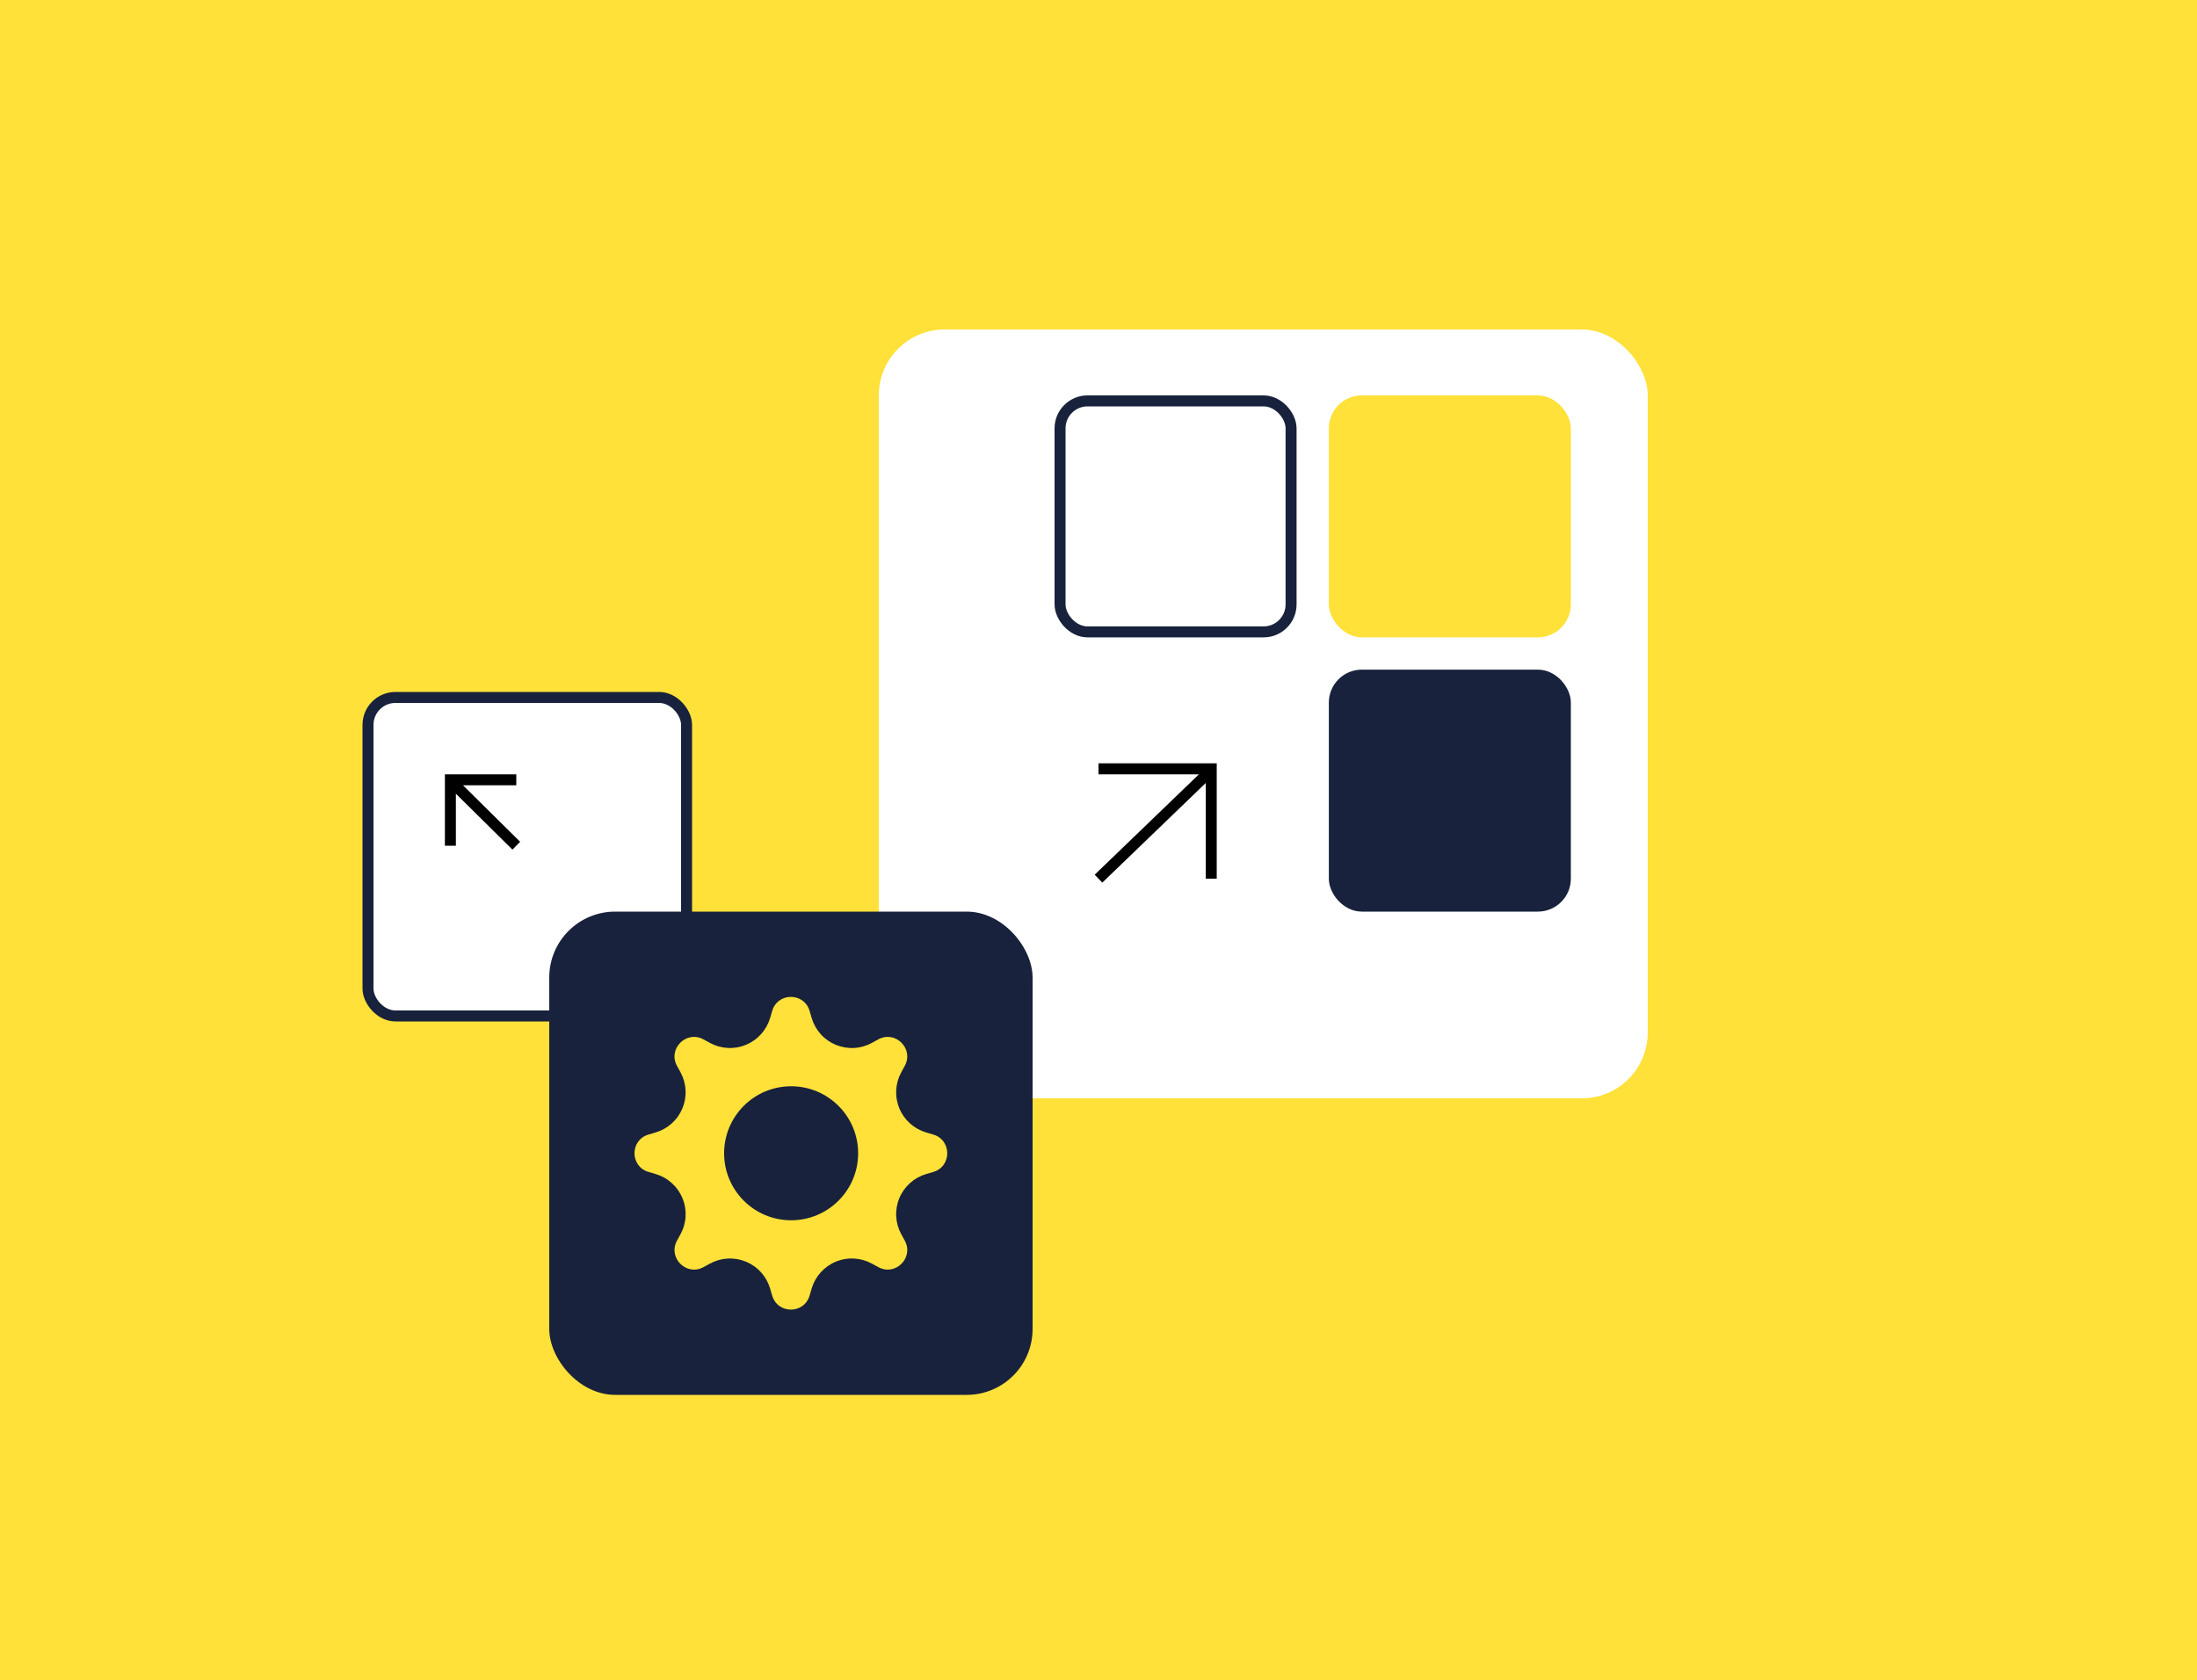
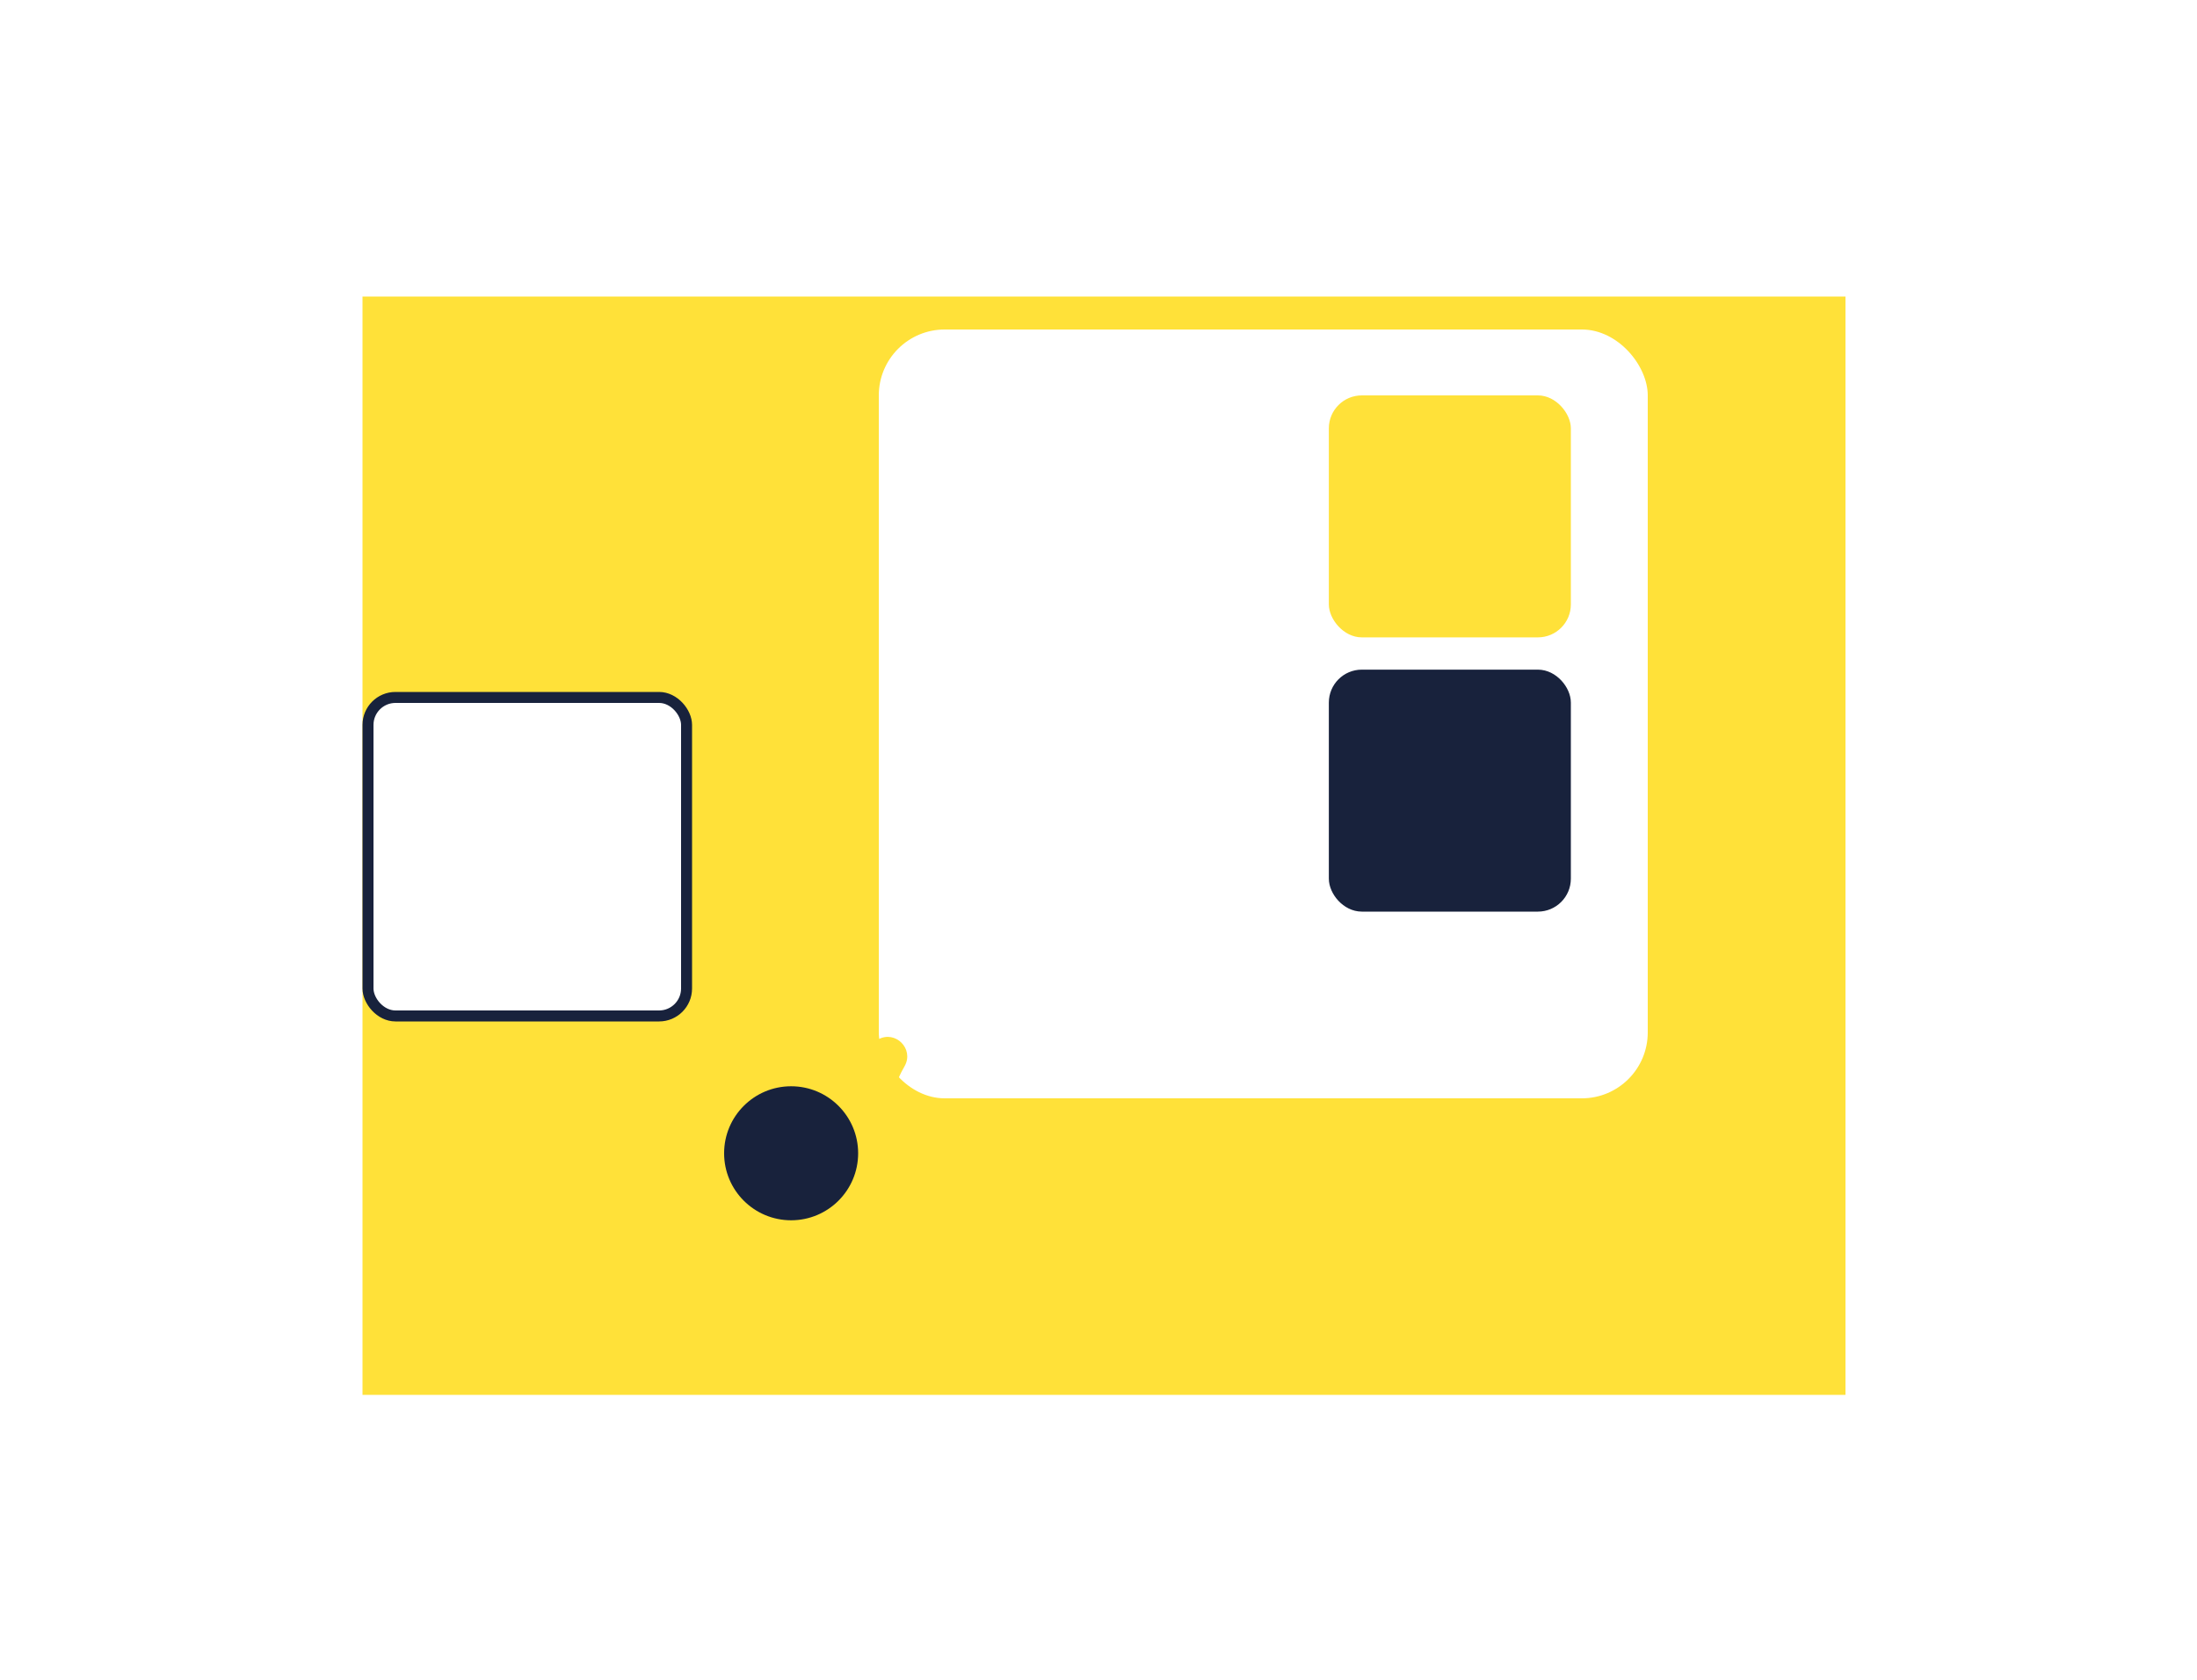
<svg xmlns="http://www.w3.org/2000/svg" width="200" height="153" viewBox="0 0 200 153" fill="none">
-   <rect width="200" height="153" fill="#FFE139" />
  <rect x="33" y="27" width="135" height="100" fill="#FFE139" />
  <rect x="80" y="30" width="70" height="70" rx="6" fill="white" />
-   <path d="M100 70H110.263V80M100 80L110.263 70.113" stroke="black" />
-   <rect x="96.5" y="36.5" width="21.031" height="21.031" rx="2.5" stroke="#18223C" />
  <rect x="121.469" y="61.469" width="21.031" height="21.031" rx="2.5" fill="#18223C" stroke="#18223C" />
  <rect x="120.969" y="36" width="22.031" height="22.031" rx="3" fill="#FFE139" />
  <rect x="33.5" y="63.5" width="29" height="29" rx="2.5" fill="white" stroke="#18223C" />
-   <path d="M47 71H41V77M47 77L41 71.068" stroke="black" />
-   <rect x="50" y="83" width="44" height="44" rx="6" fill="#18223C" />
  <path d="M70.295 92.039C70.795 90.341 73.199 90.341 73.699 92.039L73.89 92.688C74.051 93.233 74.332 93.735 74.712 94.158C75.092 94.581 75.561 94.913 76.087 95.13C76.612 95.347 77.179 95.445 77.746 95.414C78.314 95.384 78.868 95.227 79.367 94.955L79.958 94.63C81.512 93.786 83.212 95.484 82.366 97.04L82.043 97.633C81.771 98.132 81.615 98.686 81.585 99.253C81.555 99.821 81.652 100.388 81.87 100.913C82.087 101.438 82.42 101.907 82.842 102.287C83.265 102.667 83.767 102.947 84.312 103.108L84.959 103.299C86.657 103.799 86.657 106.203 84.959 106.703L84.31 106.894C83.765 107.055 83.263 107.335 82.84 107.716C82.418 108.096 82.085 108.565 81.868 109.091C81.65 109.616 81.553 110.183 81.584 110.75C81.614 111.318 81.771 111.871 82.043 112.37L82.368 112.962C83.212 114.516 81.514 116.216 79.958 115.37L79.367 115.047C78.867 114.775 78.314 114.618 77.746 114.588C77.178 114.558 76.611 114.655 76.086 114.873C75.561 115.09 75.091 115.423 74.711 115.845C74.331 116.268 74.051 116.771 73.89 117.316L73.699 117.963C73.199 119.661 70.795 119.661 70.295 117.963L70.104 117.314C69.943 116.769 69.662 116.267 69.282 115.845C68.903 115.422 68.433 115.09 67.908 114.873C67.383 114.656 66.816 114.558 66.249 114.588C65.682 114.618 65.128 114.775 64.629 115.047L64.036 115.372C62.482 116.216 60.782 114.518 61.628 112.962L61.951 112.37C62.224 111.871 62.381 111.318 62.411 110.75C62.442 110.182 62.345 109.615 62.127 109.089C61.91 108.564 61.578 108.094 61.155 107.714C60.732 107.333 60.229 107.053 59.684 106.892L59.035 106.701C57.337 106.201 57.337 103.797 59.035 103.297L59.684 103.106C60.228 102.945 60.73 102.664 61.152 102.284C61.575 101.905 61.907 101.435 62.124 100.911C62.341 100.386 62.439 99.82 62.409 99.252C62.379 98.686 62.223 98.132 61.951 97.633L61.626 97.04C60.782 95.486 62.48 93.786 64.036 94.632L64.629 94.955C65.128 95.227 65.682 95.383 66.249 95.413C66.816 95.444 67.383 95.346 67.908 95.129C68.433 94.912 68.903 94.579 69.282 94.157C69.662 93.735 69.943 93.233 70.104 92.688L70.295 92.039Z" fill="#FFE139" />
  <circle cx="72.019" cy="105.003" r="6.101" fill="#18223C" />
</svg>